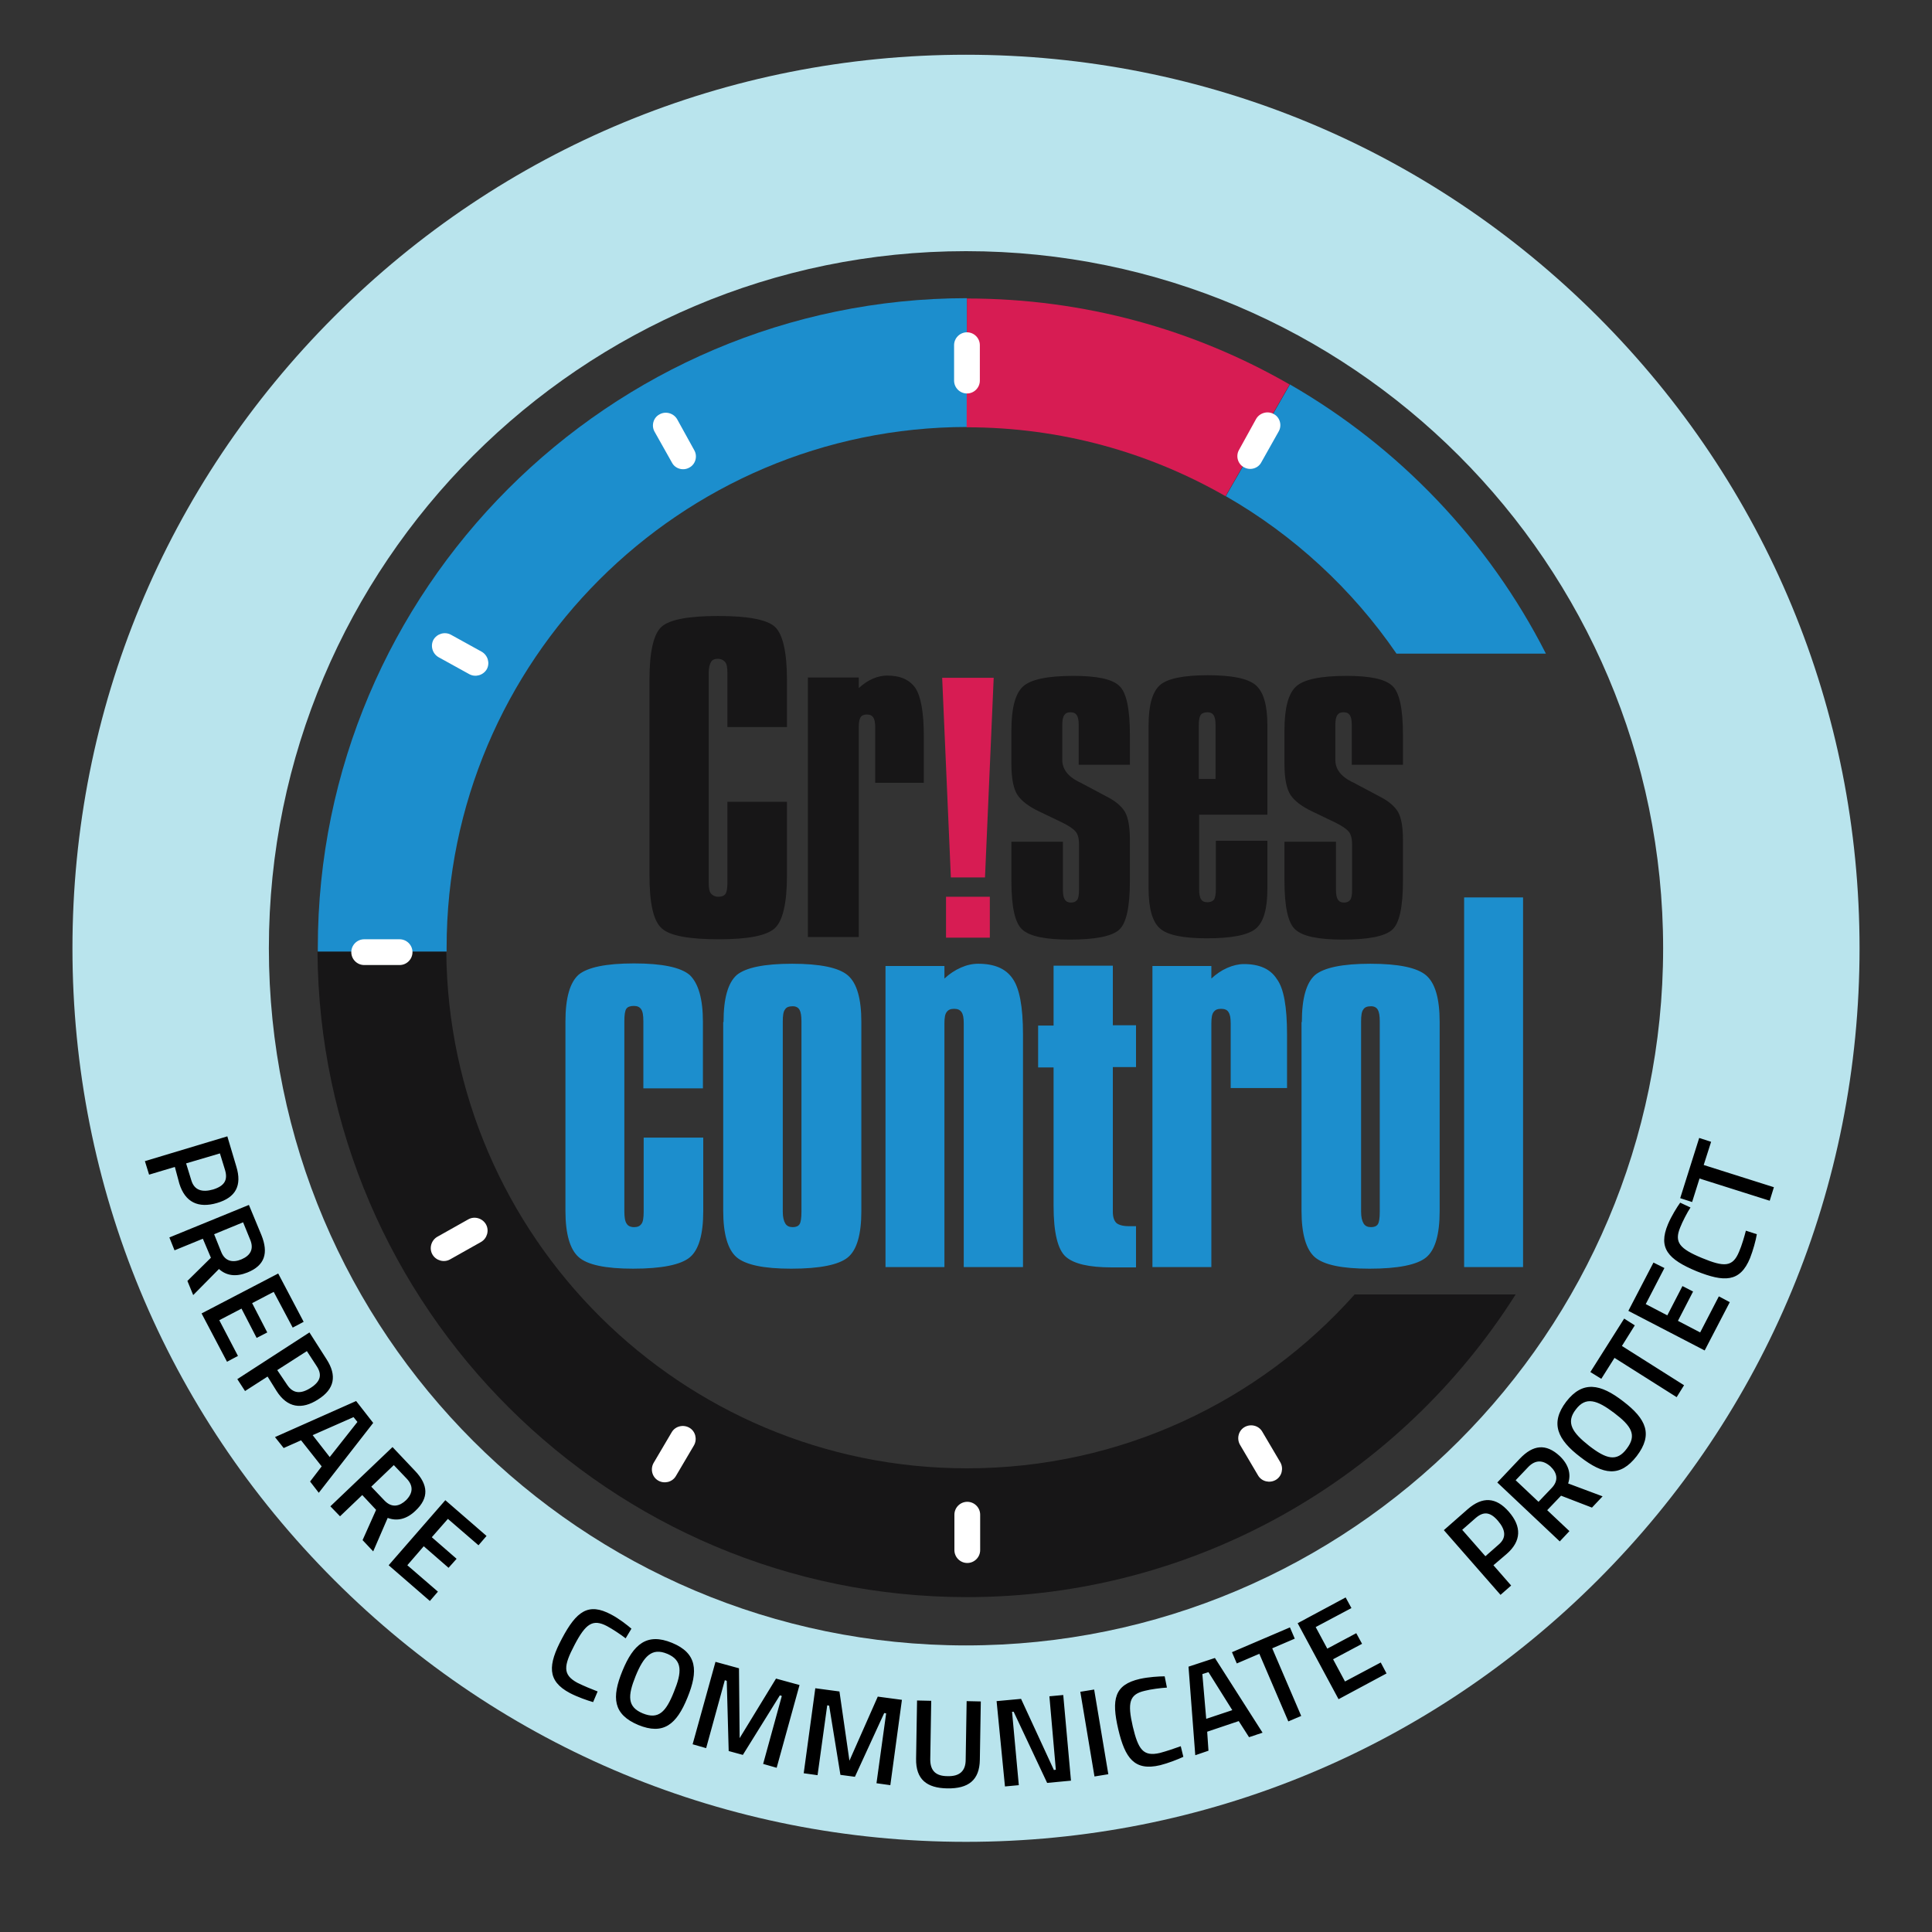
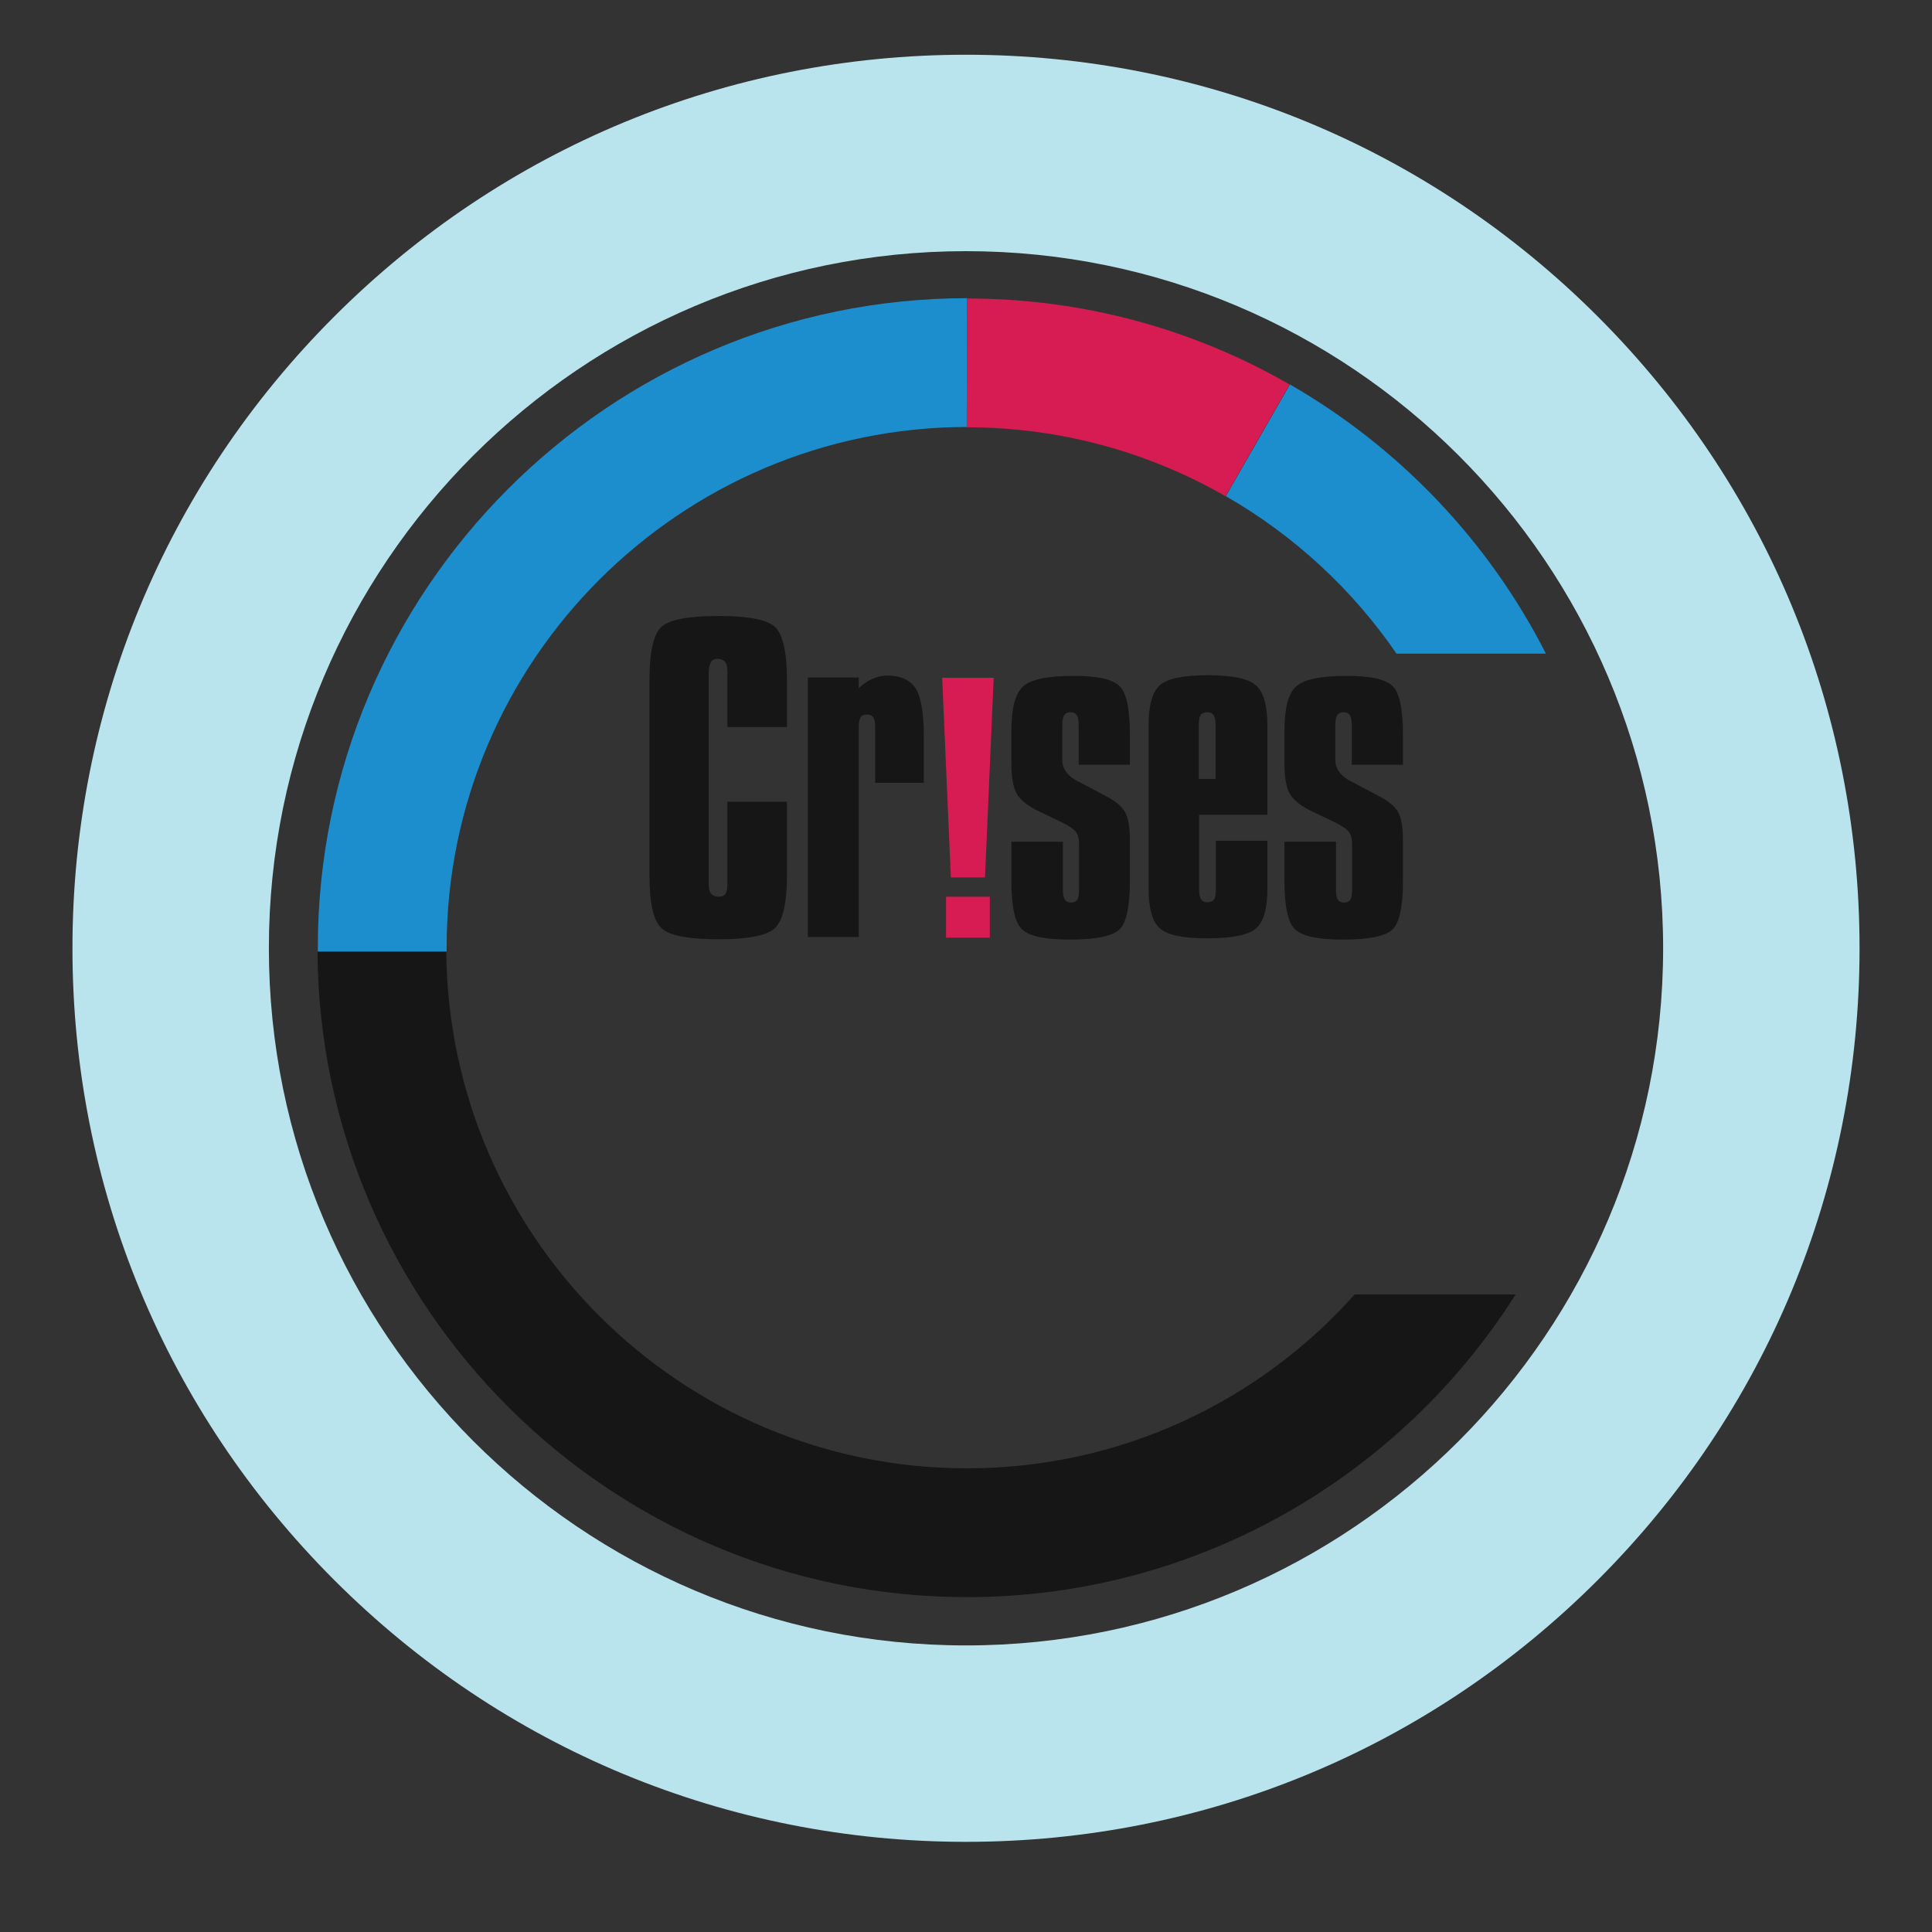
<svg xmlns="http://www.w3.org/2000/svg" id="CC_logo__x2B__tagline" x="0" y="0" style="enable-background:new 0 0 600 600" version="1.1" viewBox="0 0 600 600" xml:space="preserve">
  <rect x="0" y="0" width="600" height="600" fill="#333333" stroke="none" />
  <style>.st0{fill:none}.st1{fill:#171617}.st2{fill:#1c8ecd}.st3{fill:#d71c53}.st4{fill:#fff}.st5{display:none}.st6{display:inline}.st7{fill:none;stroke:#000;stroke-miterlimit:10}</style>
  <g id="Layer_4_copy_11">
    <path d="M138.7 295.5c.6 88.6 72.9 160.5 161.7 160.5 47.8 0 90.9-20.9 120.5-54h-55.3V295.5H138.7z" class="st0" />
    <path d="M300.3 456c-88.8 0-161-71.9-161.7-160.5h-40C99.3 406.2 189.5 496 300.3 496c71.6 0 134.7-37.6 170.4-94h-50c-29.5 33.1-72.5 54-120.4 54z" class="st1" />
    <g>
      <path d="m400.6 119.4-19.9 34.7c21.1 12.1 39.3 28.9 53 48.9h46.4c-17.8-35-45.6-64.1-79.5-83.6zM98.7 294.3v1.2h40v-1.2c0-89.1 72.5-161.6 161.6-161.7v-40c-111.2.1-201.6 90.6-201.6 201.7z" class="st2" />
      <path d="m300.3 92.7-.1 40h.1c29.2 0 56.6 7.8 80.3 21.4l19.9-34.7c-29.5-17-63.7-26.7-100.2-26.7z" class="st3" />
    </g>
  </g>
  <g id="white_dots_copy_2">
-     <path d="M304.3 118.2c0 2.2-1.8 4-4 4s-4-1.8-4-4v-11c0-2.2 1.8-4 4-4s4 1.8 4 4v11zM215.6 139.8c1.1 1.9.4 4.4-1.5 5.4-1.9 1.1-4.4.4-5.4-1.5l-5.4-9.6c-1.1-1.9-.4-4.4 1.5-5.4 1.9-1.1 4.4-.4 5.5 1.5l5.3 9.6zM384.8 139.7c-1.1 1.9-.4 4.4 1.5 5.4 1.9 1.1 4.4.4 5.4-1.5l5.4-9.6c1.1-1.9.4-4.4-1.5-5.4-1.9-1.1-4.4-.4-5.5 1.5l-5.3 9.6zM149.6 202.4c1.9 1.1 2.6 3.5 1.6 5.4-1.1 1.9-3.5 2.6-5.4 1.6l-9.6-5.3c-1.9-1.1-2.6-3.5-1.6-5.4 1.1-1.9 3.5-2.6 5.4-1.6l9.6 5.3zM145.4 378.7c1.9-1.1 4.4-.4 5.5 1.5 1.1 1.9.4 4.4-1.5 5.5l-9.6 5.4c-1.9 1.1-4.4.4-5.5-1.5-1.1-1.9-.4-4.4 1.5-5.5l9.6-5.4zM208.6 444.8c1.1-1.9 3.6-2.5 5.5-1.4s2.5 3.6 1.4 5.5l-5.6 9.5c-1.1 1.9-3.6 2.5-5.5 1.4s-2.5-3.6-1.4-5.5l5.6-9.5zM392 444.6c-1.1-1.9-3.6-2.5-5.5-1.4s-2.5 3.6-1.4 5.5l5.6 9.5c1.1 1.9 3.6 2.5 5.5 1.4s2.5-3.6 1.4-5.5l-5.6-9.5zM113.1 299.7c-2.2 0-4-1.8-4-4s1.8-4 4-4h11c2.2 0 4 1.8 4 4s-1.8 4-4 4h-11zM304.4 481.4c0 2.2-1.8 4-4 4s-4-1.8-4-4v-11c0-2.2 1.8-4 4-4s4 1.8 4 4v11z" class="st4" />
-   </g>
+     </g>
  <g id="Layer_6_copy_11">
-     <path d="M218.3 317.4V338h-18.5v-20.9c0-1.8-.2-3-.7-3.7-.5-.7-1.2-1-2.3-1-1.1 0-1.9.3-2.3.9-.4.6-.6 1.9-.6 3.8v59.1c0 1.8.2 3.1.7 3.8.4.7 1.2 1.1 2.3 1.1 1.1 0 1.8-.3 2.3-1 .5-.6.7-1.9.7-3.9v-22.9h18.5v22.8c0 7.3-1.4 12.1-4.2 14.4-2.8 2.3-8.7 3.5-17.6 3.5-8.6 0-14.2-1.2-16.9-3.6-2.7-2.4-4.1-7.2-4.1-14.4v-58.7c0-7.4 1.4-12.2 4.1-14.6 2.8-2.3 8.5-3.5 17.2-3.5s14.5 1.2 17.3 3.6c2.7 2.6 4.1 7.4 4.1 14.6zM224.7 317.4c0-7.4 1.4-12.2 4.1-14.6 2.8-2.3 8.5-3.5 17.2-3.5s14.5 1.2 17.3 3.6c2.8 2.4 4.2 7.2 4.2 14.5v58.7c0 7.3-1.4 12.1-4.2 14.4-2.8 2.3-8.7 3.5-17.6 3.5-8.6 0-14.2-1.2-17-3.6-2.7-2.4-4.1-7.2-4.1-14.4v-58.6zm18.4-.2v59.1c0 1.7.3 2.9.8 3.7.5.8 1.3 1.1 2.3 1.1 1 0 1.7-.3 2.1-.9.4-.6.6-1.9.6-3.9v-59.1c0-1.7-.2-2.9-.6-3.6-.4-.7-1.1-1.1-2.1-1.1-1.2 0-2 .3-2.4 1-.5.6-.7 1.8-.7 3.7zM317.7 321.2v72.3h-18.4v-75.7c0-1.7-.2-2.8-.7-3.5-.5-.7-1.2-1-2.3-1-1.1 0-1.8.3-2.3 1-.5.6-.7 1.8-.7 3.5v75.7H275V300h18.3v3.9c1.6-1.5 3.3-2.6 5.1-3.4 1.8-.8 3.6-1.2 5.4-1.2 5 0 8.5 1.5 10.6 4.5 2.2 3 3.3 8.8 3.3 17.4zM327.2 299.9h18.4v18.5h7.2v13h-7.2v44.9c0 1.7.4 2.8 1.1 3.5.7.6 2 1 3.8 1h2.3v12.8h-7.6c-7 0-11.7-1.1-14.2-3.3-2.5-2.2-3.8-7.5-3.8-15.7v-43.1h-4.8v-13h4.8v-18.6zM399.7 321.2v16.7h-17.5v-20.1c0-1.7-.2-2.8-.7-3.5-.4-.7-1.2-1-2.3-1-1.1 0-1.8.3-2.3 1-.5.6-.7 1.8-.7 3.5v75.7h-18.3V300h18.3v3.9c1.5-1.4 3.1-2.5 4.9-3.3 1.8-.8 3.6-1.2 5.2-1.2 4.8 0 8.2 1.5 10.2 4.6 2.2 2.9 3.2 8.7 3.2 17.2zM404.3 317.4c0-7.4 1.4-12.2 4.1-14.6 2.8-2.3 8.5-3.5 17.2-3.5s14.5 1.2 17.3 3.6c2.8 2.4 4.2 7.2 4.2 14.5v58.7c0 7.3-1.4 12.1-4.2 14.4-2.8 2.3-8.7 3.5-17.6 3.5-8.6 0-14.2-1.2-17-3.6-2.7-2.4-4.1-7.2-4.1-14.4v-58.6zm18.4-.2v59.1c0 1.7.3 2.9.8 3.7.5.8 1.3 1.1 2.3 1.1 1 0 1.7-.3 2.1-.9.4-.6.6-1.9.6-3.9v-59.1c0-1.7-.2-2.9-.6-3.6-.4-.7-1.1-1.1-2.1-1.1-1.2 0-2 .3-2.4 1-.5.6-.7 1.8-.7 3.7zM454.6 278.7H473v114.8h-18.3V278.7z" class="st2" />
    <g>
      <path d="M293.8 278.5h13.6v12.7h-13.6zM292.6 210.5h16l-2.7 62h-10.6z" class="st3" />
      <path d="M244.4 211.2v14.6h-18.5v-16.9c0-1.6-.2-2.7-.7-3.3-.5-.6-1.3-1-2.3-1-1 0-1.7.3-2.1 1-.4.7-.7 1.8-.7 3.3v65.4c0 1.5.2 2.6.7 3.2.5.6 1.3 1 2.3 1 1 0 1.8-.3 2.2-.9.4-.6.6-1.7.6-3.3V249h18.5v22.8c0 8.7-1.3 14.2-3.8 16.5-2.6 2.3-8.3 3.4-17.4 3.4-9.3 0-15.2-1.1-17.7-3.4-2.6-2.3-3.8-7.8-3.8-16.5v-60.7c0-8.8 1.3-14.3 3.8-16.5 2.5-2.2 8.4-3.3 17.5-3.3 9.3 0 15.2 1.1 17.7 3.4 2.4 2.3 3.7 7.8 3.7 16.5zM286.9 228.7v14.4h-15.1v-17.3c0-1.4-.2-2.4-.6-3-.4-.6-1-.9-2-.9-.9 0-1.6.3-1.9.8-.4.6-.6 1.6-.6 3V291h-15.8v-80.6h15.8v3.3c1.3-1.2 2.7-2.2 4.3-2.9 1.6-.7 3.1-1 4.5-1 4.1 0 7 1.3 8.8 3.9 1.7 2.6 2.6 7.6 2.6 15zM314.1 261.4h16v15c0 1.4.2 2.4.6 3 .4.6 1 .9 1.9.9.9 0 1.5-.3 1.9-.8.4-.5.6-1.6.6-3.1v-14.2c0-1.9-.4-3.2-1.1-4-.7-.8-2-1.7-4-2.7l-7.5-3.6c-3.1-1.5-5.3-3.2-6.5-5-1.2-1.8-1.9-5-1.9-9.6v-10.5c0-6.9 1.2-11.4 3.6-13.6 2.4-2.2 7.6-3.3 15.7-3.3 7.3 0 12 1 14.2 3.1 2.2 2 3.3 7.1 3.3 15.2v9.3H335v-12.4c0-1.4-.2-2.4-.6-3-.4-.6-1-.9-2-.9-.9 0-1.5.3-1.9.9-.4.6-.6 1.6-.6 3.1V236c0 2.8 1.7 5.1 5.1 6.8.5.2.9.4 1.2.6l7.9 4.2c2.5 1.3 4.3 2.9 5.3 4.6 1 1.8 1.5 4.7 1.5 8.7v12.6c0 8.2-1.1 13.3-3.4 15.3s-7.4 3-15.3 3c-7.5 0-12.4-1-14.7-3.1-2.3-2-3.4-7.1-3.4-15.2v-12.1zM372.4 253.1v23c0 1.5.2 2.6.6 3.2.4.6 1 .9 2 .9.9 0 1.6-.3 2-.8.4-.6.6-1.7.6-3.3v-15h16V276c0 6.3-1.2 10.4-3.6 12.4-2.4 2-7.5 3-15.2 3-7.4 0-12.3-1-14.6-3.1-2.3-2-3.5-6.2-3.5-12.4v-50.6c0-6.4 1.2-10.5 3.6-12.6 2.4-2 7.3-3 14.8-3 7.5 0 12.5 1 14.9 3.1 2.4 2.1 3.6 6.2 3.6 12.5V253h-21.2zm0-11.2h5.1v-16.7c0-1.5-.2-2.5-.6-3.1-.4-.6-1-.9-1.9-.9-1 0-1.7.3-2.1.8-.4.6-.6 1.6-.6 3.2v16.7zM398.9 261.4h16v15c0 1.4.2 2.4.6 3 .4.6 1 .9 1.9.9.9 0 1.5-.3 1.9-.8.4-.5.6-1.6.6-3.1v-14.2c0-1.9-.4-3.2-1.1-4-.7-.8-2-1.7-4-2.7l-7.5-3.6c-3.1-1.5-5.3-3.2-6.5-5-1.2-1.8-1.9-5-1.9-9.6v-10.5c0-6.9 1.2-11.4 3.6-13.6 2.4-2.2 7.6-3.3 15.7-3.3 7.3 0 12 1 14.2 3.1 2.2 2 3.3 7.1 3.3 15.2v9.3h-15.9v-12.4c0-1.4-.2-2.4-.6-3-.4-.6-1-.9-2-.9-.9 0-1.5.3-1.9.9-.4.6-.6 1.6-.6 3.1V236c0 2.8 1.7 5.1 5.1 6.8.5.2.9.4 1.2.6l7.9 4.2c2.5 1.3 4.3 2.9 5.3 4.6 1 1.8 1.5 4.7 1.5 8.7v12.6c0 8.2-1.1 13.3-3.4 15.3s-7.4 3-15.3 3c-7.5 0-12.4-1-14.7-3.1-2.3-2-3.4-7.1-3.4-15.2v-12.1z" class="st1" />
    </g>
  </g>
  <g id="RIM">
    <path id="Layer_12" d="M300 572c-74.1 0-143.8-28.9-196.2-81.3-52.4-52.4-81.3-122.1-81.3-196.2s28.9-143.8 81.3-196.2S225.9 17 300 17s143.8 28.9 196.2 81.3c52.4 52.4 81.3 122.1 81.3 196.2s-28.9 143.8-81.3 196.2C443.8 543.1 374.1 572 300 572zm0-494C180.6 78 83.5 175.1 83.5 294.5S180.6 511 300 511s216.5-97.1 216.5-216.5S419.4 78 300 78z" style="fill:#b9e4ed" />
  </g>
  <g id="tag_3_wds_copy_12">
    <g id="text_copy">
-       <path d="m54.3 362.4-8 2.4-1.3-4.2 25.6-7.7 2.8 9.4c1.8 5.9-.2 9.6-6 11.3-5.8 1.7-9.9-.2-11.7-6l-1.4-5.2zm5.1 4.1c.9 3.1 3.3 3.9 6.8 2.9 3.5-1.1 4.6-2.9 3.7-6l-1.6-5.2-10.5 3.1 1.6 5.2zM63 384.7l-8.8 3.6-1.6-4 24.7-10.1 3.9 9.4c2.2 5.5 1.1 9.4-4.4 11.6-3.5 1.4-6.5 1-8.8-1.1l-8 8.1-1.8-4.4 7.3-7.2-2.5-5.9zm14.7.3-2.2-5.4-9 3.7 2.2 5.5c1.2 3 3.7 3.4 6.3 2.3 2.8-1.2 3.9-3.2 2.7-6.1zM86.4 395.5l7.9 15-3.4 1.8-5.9-11.1-6.7 3.5 4.7 9.1-3.3 1.7-4.7-9.1-6.9 3.6 5.8 11.1-3.4 1.8-7.9-15 23.8-12.4zM83.1 427.5l-7 4.5-2.4-3.7 22.4-14.5 5.3 8.3c3.3 5.1 2.5 9.3-2.6 12.5-5.1 3.3-9.6 2.6-12.9-2.6l-2.8-4.5zm6.1 2.6c1.8 2.7 4.2 2.9 7.3.9 3.1-2 3.6-4.1 1.8-6.8l-3-4.6-9.2 5.9 3.1 4.6zM110.6 435.1l5.3 6.8L99 463.6l-2.7-3.5 3.6-4.7-6.4-8.1-5.4 2.4-2.7-3.4 25.2-11.2zm-13.5 10.6 5.3 6.8 8.6-10.9-1.2-1.5-12.7 5.6zM112.5 464.3l-6.9 6.6-3-3.1 19.3-18.4 7 7.4c4.1 4.3 4.4 8.4.1 12.4-2.7 2.6-5.7 3.3-8.6 2.2l-4.5 10.4-3.3-3.5 4.2-9.4-4.3-4.6zm13.8-5.1-4-4.2-7 6.7 4.1 4.3c2.3 2.4 4.7 1.8 6.7-.1 2.1-2.1 2.4-4.4.2-6.7zM138.3 465.9l12.8 11.1-2.5 2.9-9.5-8.2-5 5.7 7.7 6.7-2.5 2.8-7.7-6.7-5.1 5.9 9.5 8.2-2.5 2.9-12.8-11.1 17.6-20.2zM184.2 528.6c-1.8-.5-4.9-1.6-7.2-2.8-7.2-3.8-6.8-8.8-2.5-16.9 4.5-8.5 8.2-11.3 15.3-7.5 2.5 1.3 5 3.3 6.3 4.4l-1.8 3c-1.4-1.1-4.1-2.9-5.8-3.8-4.4-2.3-6.6-.8-10.1 5.9-3.4 6.5-3.7 9.2.9 11.7 1.8.9 4.7 2.1 6.3 2.7l-1.4 3.3zM193.3 518.9c3.4-8.3 7.6-11.9 15.4-8.7 7.8 3.2 8.2 8.7 4.8 17-3.4 8.4-7.5 11.7-15.3 8.5-7.8-3.3-8.3-8.5-4.9-16.8zm16 6.5c2.5-6.1 2.7-9.8-2.1-11.8-4.8-2-7.3.8-9.8 6.9-2.5 6.2-2.6 9.6 2.2 11.6 4.9 2 7.2-.4 9.7-6.7zM222.2 516.1l7.3 2 .2 21.7 11.3-18.5 7.3 2-7.1 25.7-4.2-1.2 5.8-21.1-.6-.2-11.5 18.5-4.4-1.2-.6-21.8-.6-.2-5.8 21.1-4.2-1.2 7.1-25.6zM253.2 524.3l7.5 1 3.1 21.5 8.8-19.9 7.5 1-3.6 26.5-4.3-.6 3-21.7-.6-.1-9.1 19.8-4.5-.6-3.5-21.5-.6-.1-3 21.7-4.3-.6 3.6-26.4zM294.3 551.6c3.6.1 5.6-1.5 5.6-5.1l.3-18.2 4.4.1-.3 18.1c-.1 6.4-3.6 9-10.1 8.9-6.4-.1-9.8-2.8-9.7-9.2l.3-18.1 4.4.1-.3 18.2c0 3.6 1.8 5.2 5.4 5.2zM309.5 528.3l7.6-.7 10.2 22.1.6-.1-2-22.8 4.3-.4 2.4 26.6-7.4.7-10.4-22.1h-.5l2.1 22.8-4.3.4-2.6-26.5zM335.5 525.4l4.3-.7 4.4 26.3-4.3.7-4.4-26.3zM367.5 545.6c-1.7.8-4.8 2-7.2 2.6-8 1.9-10.9-2.2-13-11.1-2.2-9.4-1.2-13.9 6.7-15.7 2.7-.6 6-.8 7.7-.8l.7 3.5c-1.8.1-5 .5-6.9 1-4.8 1.1-5.4 3.7-3.7 11.1 1.7 7.1 3.2 9.4 8.4 8.2 1.9-.5 4.9-1.5 6.5-2.1l.8 3.3zM369.1 517.6l8.2-2.7 14.8 23.2-4.2 1.4-3.2-5-9.8 3.3.4 5.9-4.1 1.4-2.1-27.5zm5.5 16.2 8.1-2.7-7.4-11.8-1.9.6 1.2 13.9zM382.6 513.1l18-7.7 1.5 3.5-7 3 9 21-4 1.7-9-21-7 3-1.5-3.5zM403 504.1l14.9-8 1.8 3.3-11.1 5.9 3.6 6.7 9-4.8 1.8 3.3-9 4.8 3.7 6.9 11.1-5.9 1.8 3.4-14.9 8-12.7-23.6zM463.8 486.1l5.5 6.3-3.3 2.9-17.6-20.1 7.4-6.5c4.6-4 8.8-3.8 12.8.8s3.9 9.1-.7 13.1l-4.1 3.5zm1.6-6.4c2.5-2.1 2.2-4.6-.2-7.4-2.4-2.8-4.5-3-7-.8l-4.1 3.6 7.2 8.2 4.1-3.6zM480.5 469l6.9 6.5-3 3.2-19.4-18.3 7-7.4c4.1-4.3 8.1-4.8 12.4-.8 2.7 2.6 3.6 5.5 2.6 8.5l10.7 4-3.3 3.5-9.6-3.7-4.3 4.5zm-5.8-13.5-4 4.2 7.1 6.7 4.1-4.3c2.3-2.4 1.6-4.8-.4-6.7-2.3-2-4.6-2.1-6.8.1zM490.8 452.5c-7.1-5.4-9.5-10.5-4.4-17.2 5.1-6.6 10.6-5.6 17.7-.1 7.2 5.5 9.3 10.3 4.2 17-5.2 6.7-10.4 5.8-17.5.3zm10.5-13.7c-5.3-4-8.8-5.2-11.9-1.1-3.2 4.1-1.1 7.2 4.1 11.3 5.3 4.1 8.6 5.1 11.7.9 3.2-4.2 1.5-7-3.9-11.1zM493.9 426.1l10.5-16.6 3.3 2.1-4 6.4 19.3 12.2-2.3 3.7-19.3-12.2-4.1 6.5-3.4-2.1zM505.7 407.1l7.8-15 3.4 1.7-5.8 11.2 6.7 3.5 4.7-9.1 3.3 1.7-4.7 9.1 6.9 3.6 5.8-11.2 3.4 1.8-7.8 15-23.7-12.3zM545.6 383.3c-.3 1.9-1.2 5.1-2.1 7.4-3.1 7.6-8.1 7.5-16.6 4.1-8.9-3.7-12-7.2-8.9-14.6 1.1-2.6 2.8-5.3 3.8-6.7l3.2 1.5c-1 1.5-2.5 4.4-3.2 6.2-1.9 4.6-.2 6.6 6.8 9.5 6.8 2.8 9.5 2.9 11.5-2 .8-1.8 1.7-4.9 2.1-6.5l3.4 1.1zM521.8 372.1l5.9-18.7 3.7 1.2-2.3 7.2 21.8 6.9-1.3 4.2-21.8-6.9-2.3 7.3-3.7-1.2z" />
-     </g>
+       </g>
  </g>
</svg>